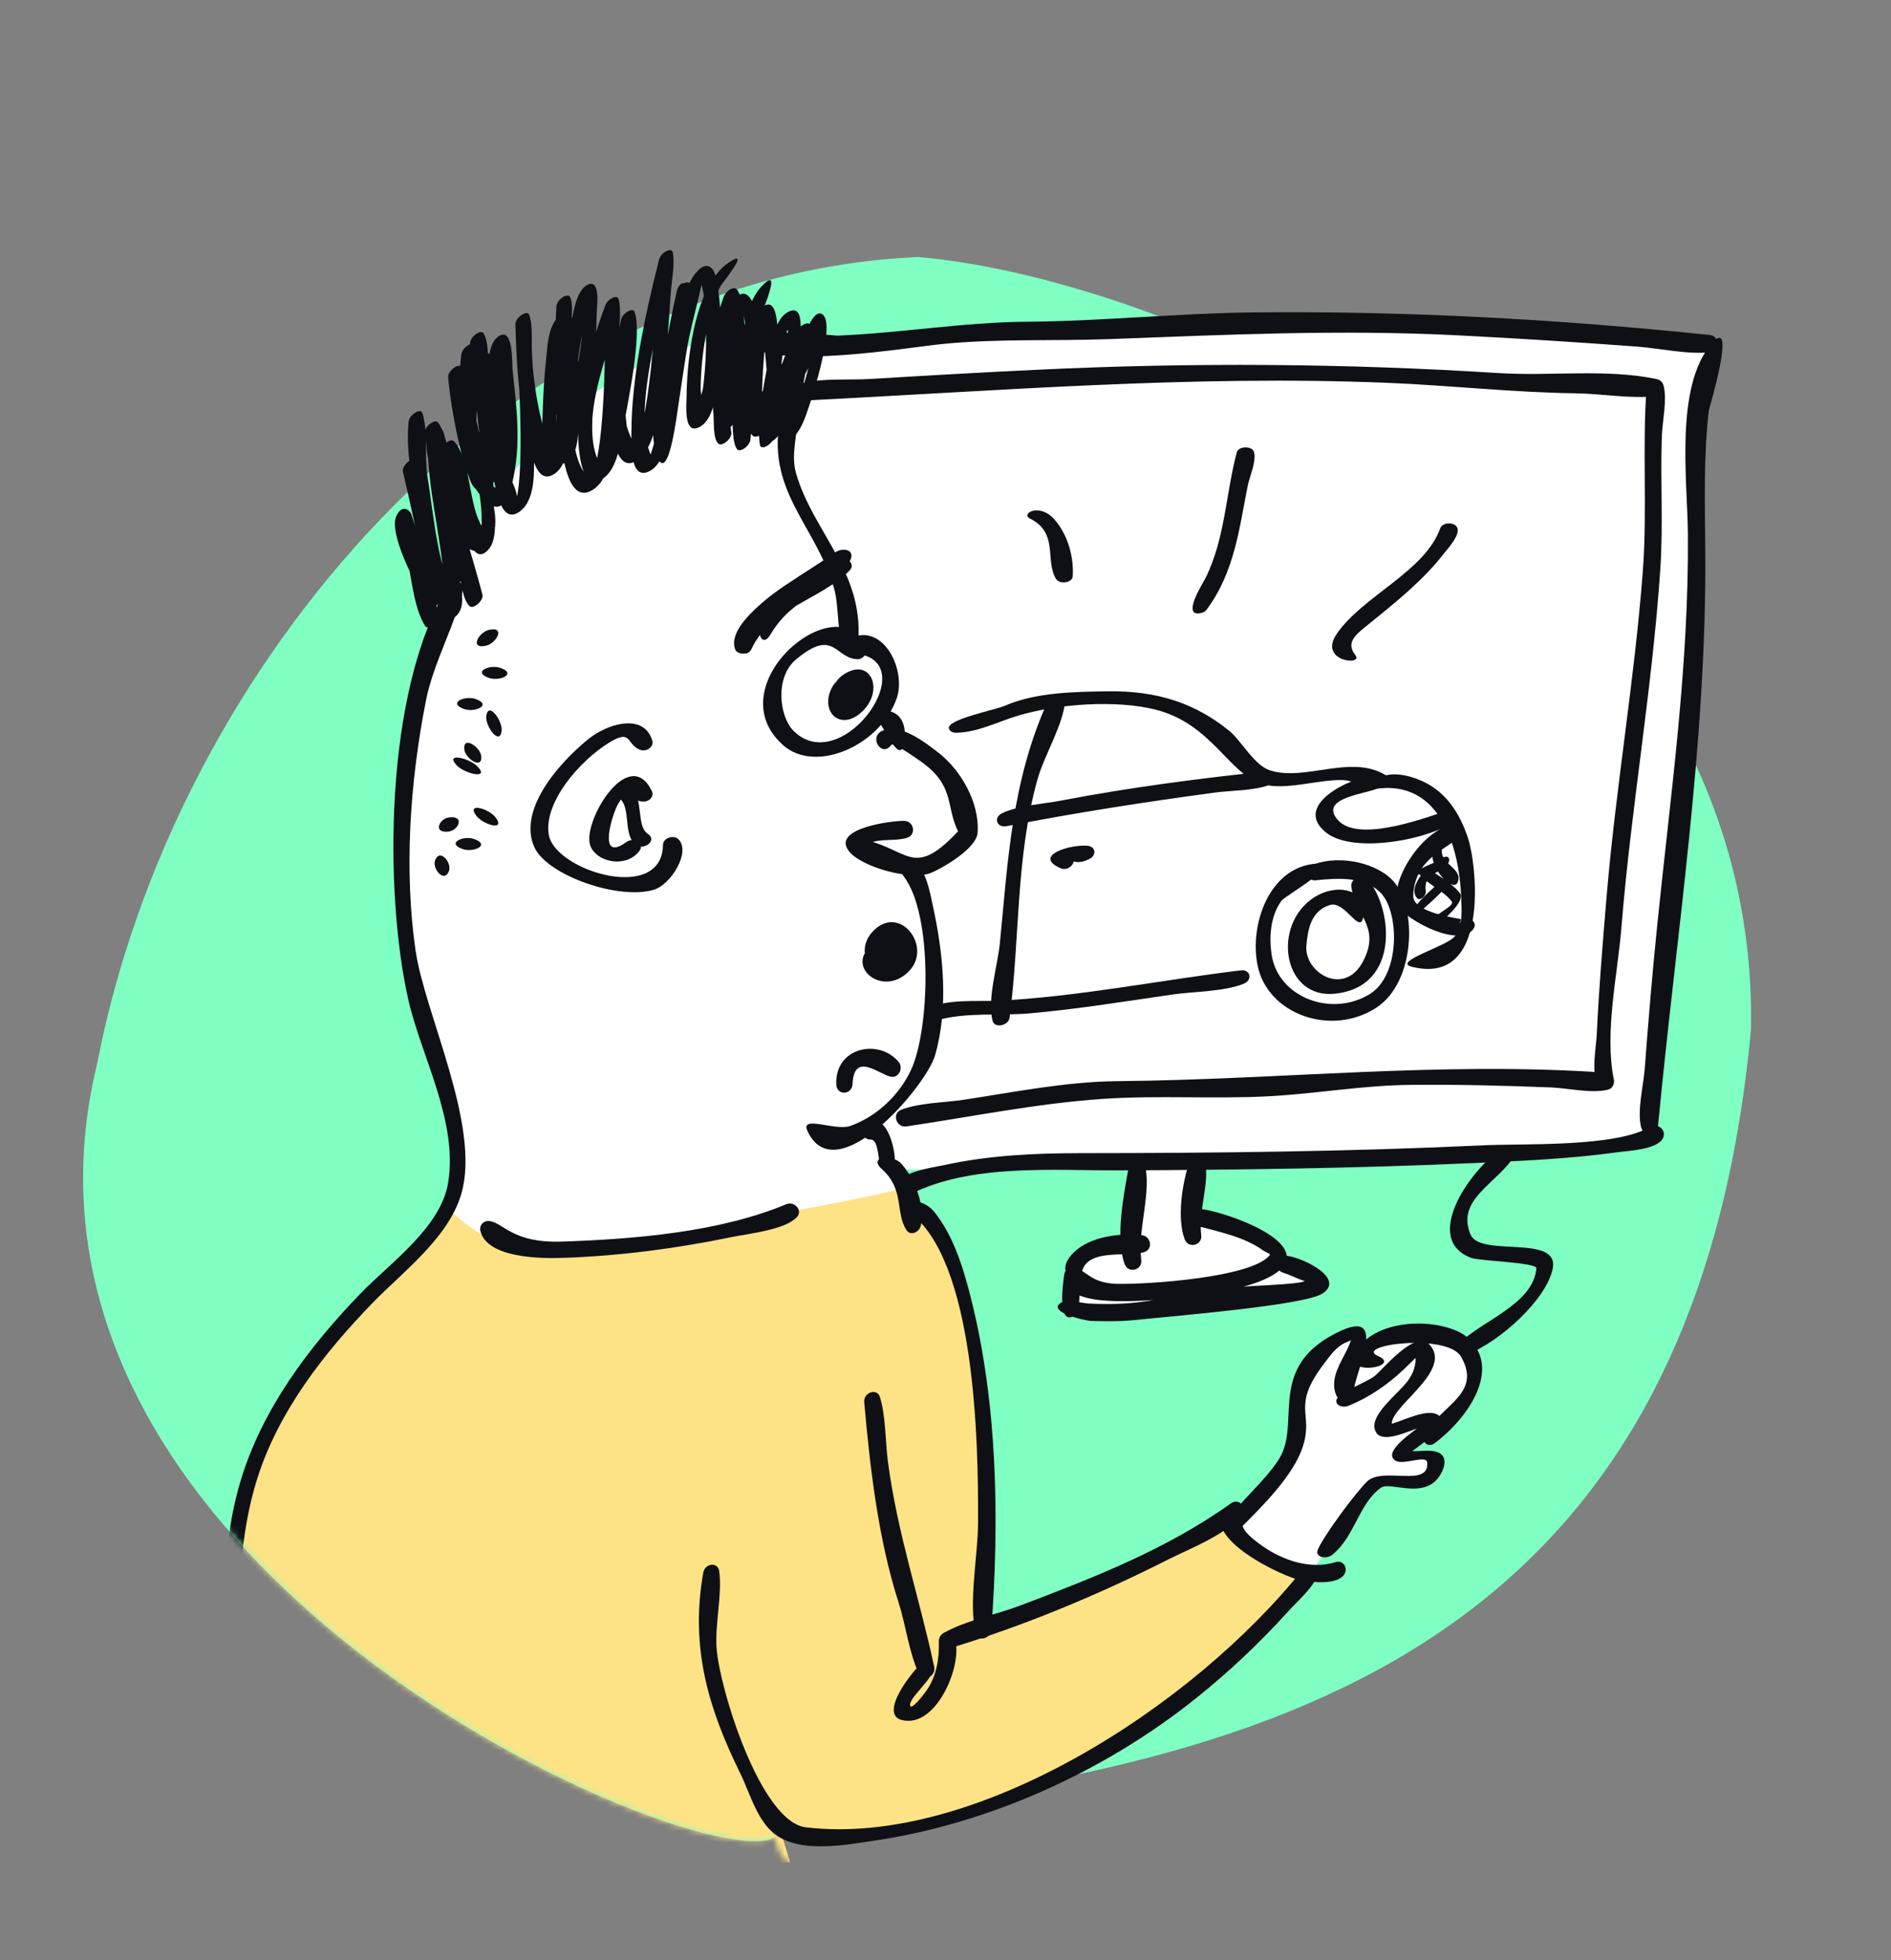
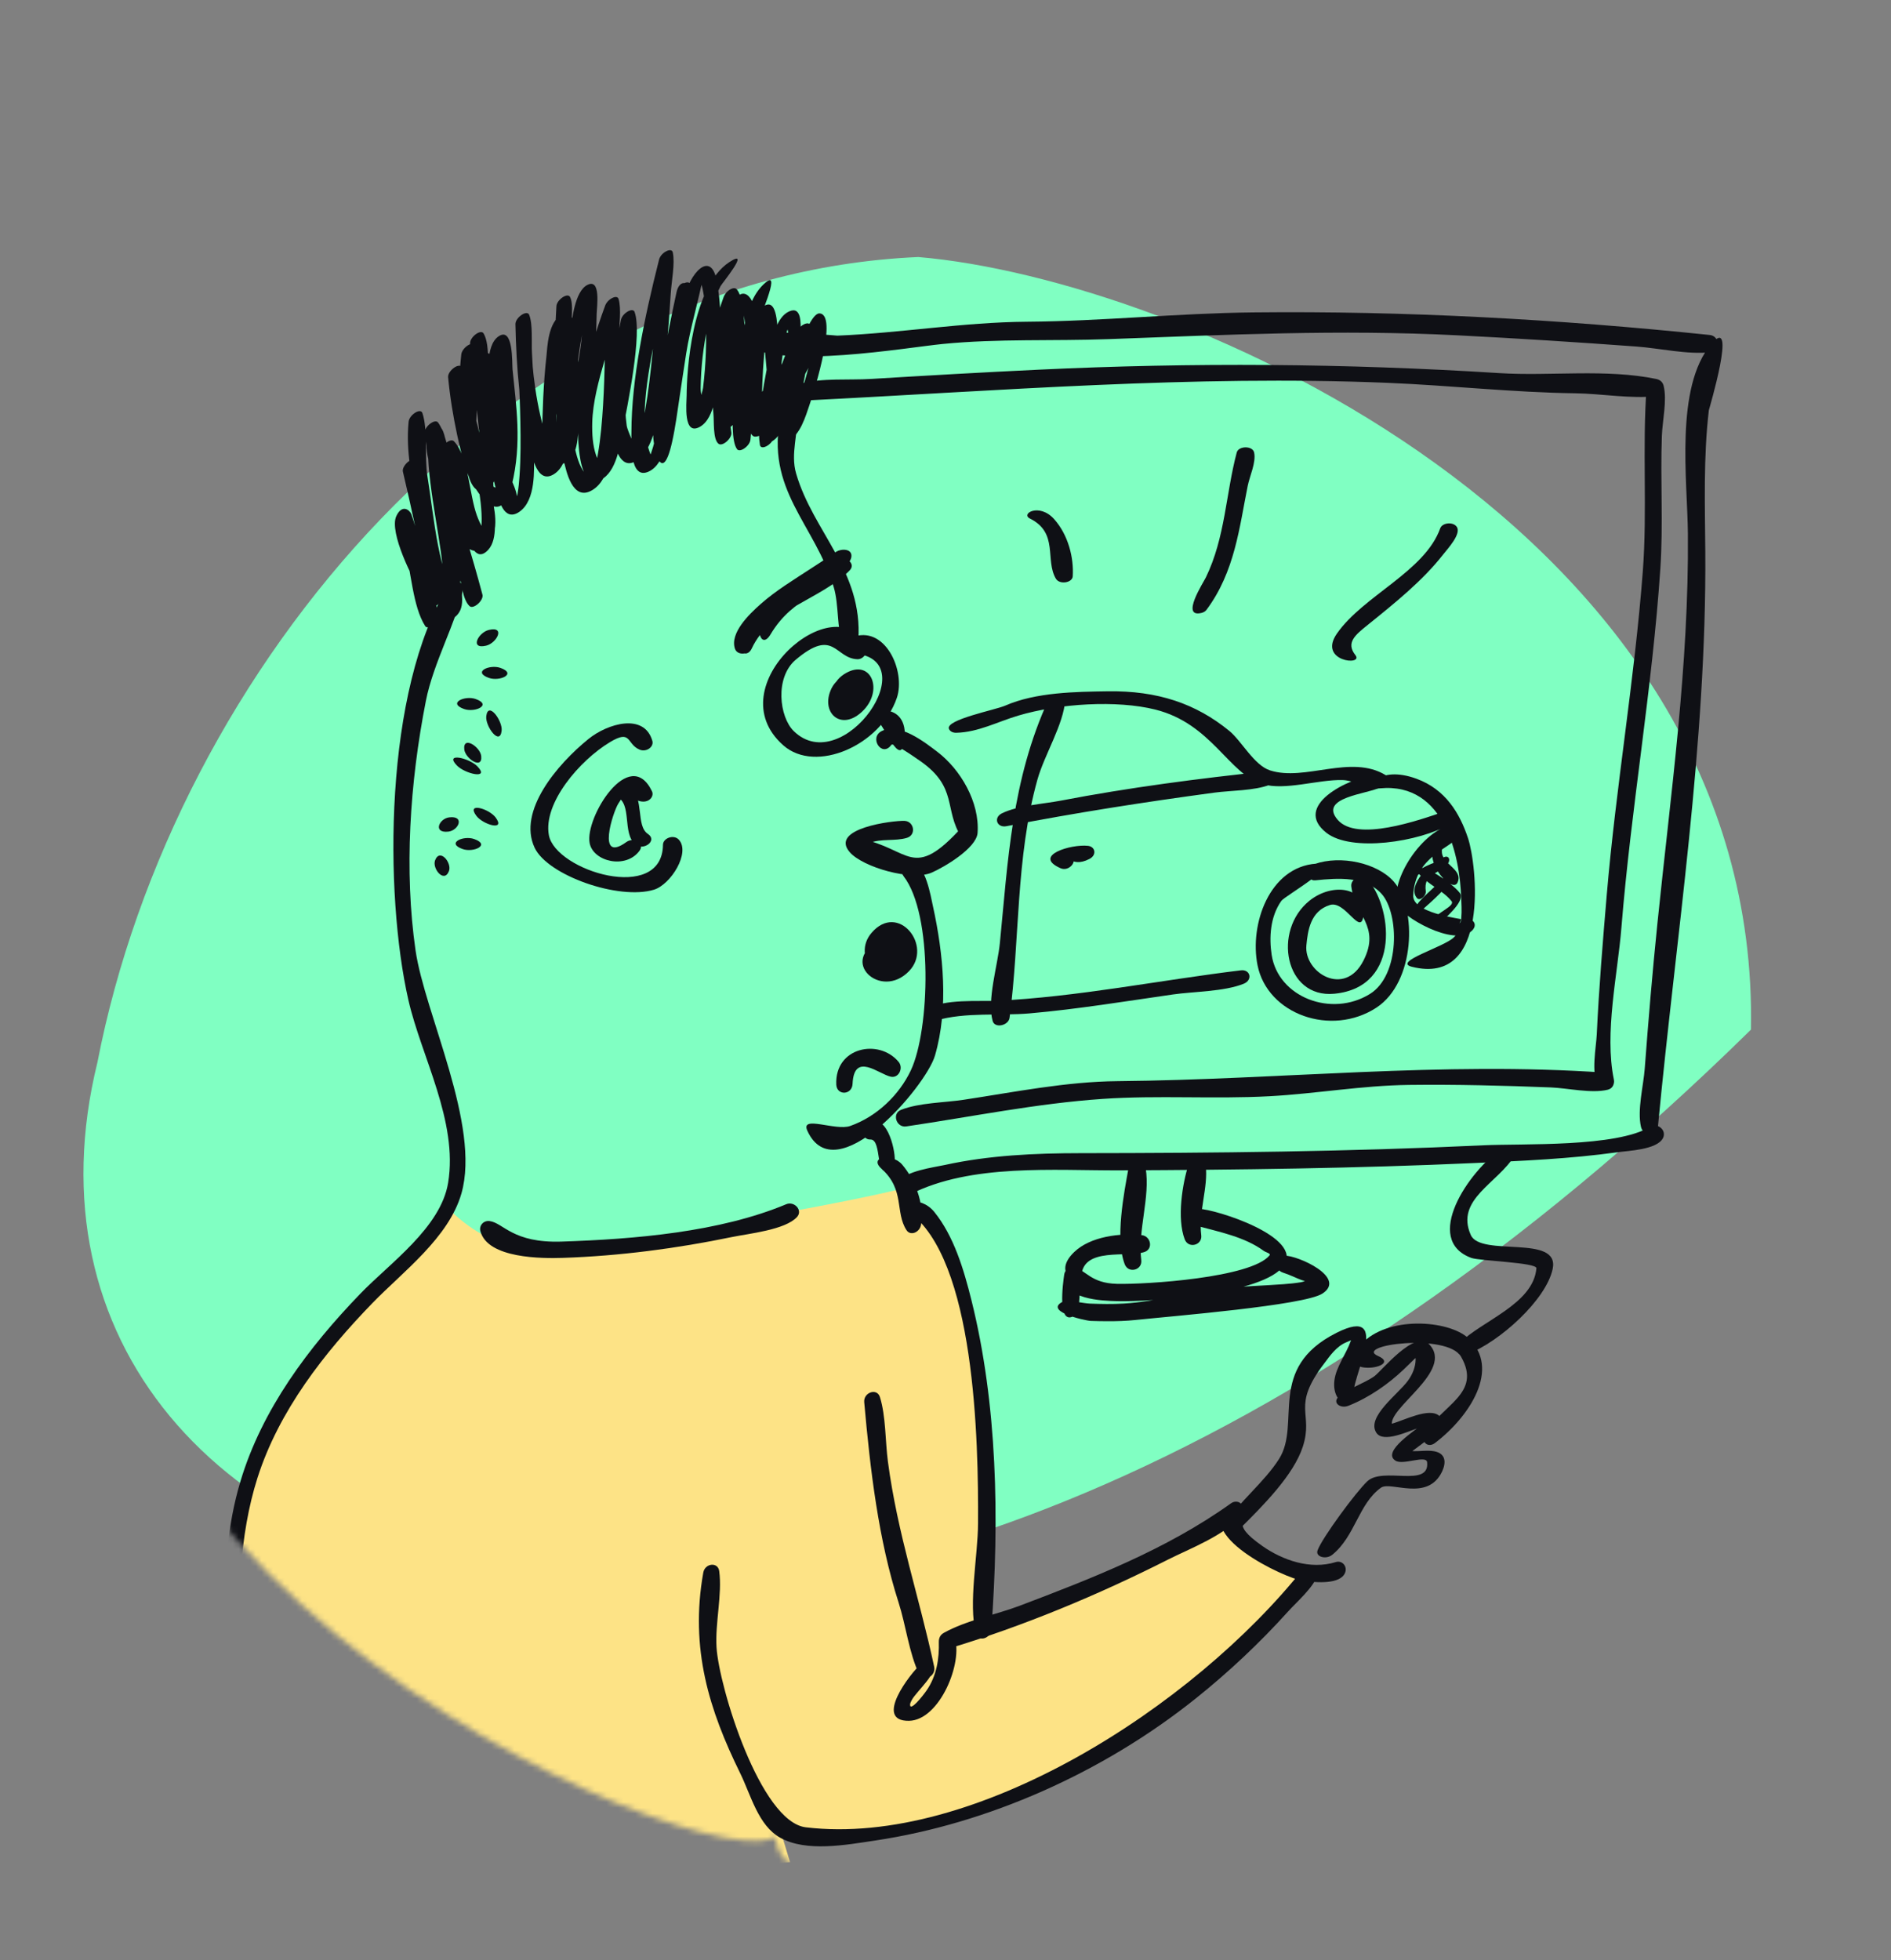
<svg xmlns="http://www.w3.org/2000/svg" width="329" height="341" viewBox="0 0 329 341" fill="none">
  <rect x="0" y="0" width="329" height="341" fill="#808080" stroke="none" />
-   <path d="M16.948 184.827C30.248 116.271 87.653 47.833 159.768 44.715C205.041 48.513 306.279 91.939 304.636 179.122C294.089 292.726 213.817 307.922 135.192 316.469C145.247 335.781 -6.623 280.605 16.948 184.827Z" fill="#80FFC2" />
+   <path d="M16.948 184.827C30.248 116.271 87.653 47.833 159.768 44.715C205.041 48.513 306.279 91.939 304.636 179.122C145.247 335.781 -6.623 280.605 16.948 184.827Z" fill="#80FFC2" />
  <mask id="mask0_219_350" style="mask-type:alpha" maskUnits="userSpaceOnUse" x="14" y="12" width="307" height="315">
    <path d="M16.948 184.827C30.248 116.271 -22.483 15.448 148.017 12.449C193.29 16.248 375.453 5.521 304.636 179.122C294.089 292.726 126.453 352.021 135.192 316.47C145.246 335.781 -6.623 280.605 16.948 184.827Z" fill="#FDA8CD" />
  </mask>
  <g mask="url(#mask0_219_350)">
-     <path d="M239.856 232.539C234.967 234.372 236.971 236.019 238.583 236.613L234.764 237.002L233.745 237.377C235.018 234.83 237.565 230.501 235.273 231.265C232.981 232.029 231.708 231.52 227.125 238.141C222.541 244.761 224.833 246.543 224.833 250.108C224.833 252.96 217.533 261.143 213.884 264.877L214.393 262.076C204.208 271.447 180.951 279.901 170.596 282.956C171.02 272.686 171.512 249.956 170.086 241.196C168.304 230.247 165.503 213.441 158.373 208.858L155.827 203.51L197.332 202.746C196.823 206.566 195.957 211.811 196.568 215.478L195.295 215.733C191.221 215.733 186.638 216.751 186.128 221.335L185.619 226.937C185.025 227.191 185.619 227.701 192.749 227.701C201.661 227.701 203.189 225.154 220.759 224.39C234.815 223.779 227.379 220.112 222.287 218.669C220.504 216.377 213.986 213.678 207.263 212.048C206.924 210.096 206.346 207.33 207.772 202.237L209.555 201.473C231.199 201.473 281.107 200.964 287.473 196.635L286.455 195.107C287.219 183.479 289.256 157.065 291.293 144.435C293.839 128.647 294.094 116.425 294.603 104.202C295.112 91.98 293.075 66.771 298.423 60.151L296.895 59.132C273.638 57.18 222.694 53.785 204.971 55.822C182.818 58.368 184.346 55.312 159.392 58.114C139.428 60.354 131.552 59.047 130.109 58.114C98.738 61.78 82.746 88.84 78.672 101.911C72.052 112.86 68.487 138.578 69.76 158.694C71.033 178.811 79.945 193.325 78.927 204.274C77.908 215.223 63.649 220.825 49.898 241.705C36.148 262.586 40.477 284.23 40.732 295.179C40.935 303.938 40.138 318.011 39.713 323.953C44.976 326.839 60.237 332.101 79.182 330.064C102.863 327.518 124.252 314.666 132.4 313.902L135.711 318.231C154.808 321.032 169.577 315.804 191.221 304.091C208.536 294.721 223.305 279.866 228.143 273.415L230.944 269.596C231.538 269.086 232.625 266.711 235.273 262.84C238.583 258.002 237.565 256.22 242.912 257.238C248.259 258.257 249.533 254.692 249.278 253.419C248.667 253.419 246.901 252.62 243.931 253.044L248.514 249.345C256.153 243.233 256.408 240.942 255.389 235.849C254.371 230.756 245.968 230.247 239.856 232.539Z" fill="white" />
    <path fill-rule="evenodd" clip-rule="evenodd" d="M77.272 209.601C75.371 213.15 72.022 216.463 67.895 220.546C62.687 225.699 56.239 232.078 49.899 241.705C38.288 259.337 39.568 277.514 40.401 289.335C40.554 291.513 40.692 293.475 40.732 295.179C40.935 303.938 40.138 318.011 39.713 323.953C44.976 326.839 60.237 332.101 79.182 330.064C102.863 327.518 129.305 324.717 137.453 323.953L135.711 318.231C154.808 321.032 169.577 315.804 191.221 304.091C208.02 295 222.421 280.748 227.684 274.015C227.473 273.977 227.267 273.943 227.067 273.914C224.905 273.606 222.369 271.987 219.912 270.419C218.314 269.399 216.749 268.4 215.343 267.798C213.724 267.104 212.903 265.393 212.527 263.67C201.596 272.394 180.36 280.075 170.596 282.956C171.02 272.686 171.512 249.956 170.087 241.196C168.304 230.247 165.503 213.441 158.373 208.857L157.336 206.679C152.413 207.96 142.707 209.829 137.866 210.709C137.186 211.389 134.603 212.952 129.71 213.767C123.594 214.787 97.598 217.845 89.952 216.826C84.051 216.039 79.668 211.912 77.272 209.601Z" fill="#FDE386" />
    <path d="M156.344 184.732C157.219 185.781 156.383 187.593 155.005 187.316C152.897 186.892 148.587 182.893 148.33 188.564C148.242 190.527 145.582 190.635 145.498 188.679C145.219 182.163 152.917 180.619 156.344 184.732ZM153.228 163.569C157.503 161.583 152.923 167.107 152.537 167.781C152.289 168.213 153.465 167.696 153.929 167.666C156.011 167.532 157.503 165.773 156.073 163.65C155.169 162.306 152.186 165.036 153.756 166.609C154.95 167.804 156.411 165.67 155.585 164.414C155.313 164 154.014 165.253 154.17 164.759C154.192 164.69 154.552 166.261 154.803 165.705C154.907 165.474 154.817 164.943 154.887 164.948C157.171 165.105 156.103 168.603 154.026 167.859C151.05 166.793 151.884 162.067 155.091 162.028C158.382 161.988 158.637 167.303 155.786 168.507C151.83 170.179 149.748 164.107 153.096 161.823C157.307 158.951 160.76 165.611 157.243 168.774C153.185 172.424 148.099 166.407 151.635 162.284C156.279 156.87 162.375 164.58 158.159 168.944C153.192 174.087 145.756 167.041 153.228 163.569Z" fill="#0F1015" />
    <path d="M248.058 155.035C248.164 155.839 247.024 156.809 246.539 156.253C244.674 154.114 248.998 149.721 251.404 149.064C252.142 148.862 252.426 149.707 251.769 150.411C250.062 152.24 247.652 151.954 248.058 155.035ZM249.215 148.425C249.294 147.73 250.098 147.033 250.613 147.298C250.876 147.434 250.868 147.745 250.857 148.071C250.782 150.4 254.615 151.186 253.592 153.516C252.819 155.277 248.895 151.245 249.215 148.425ZM247.629 158.116C246.847 158.813 246.023 158.242 246.602 157.304C247.354 156.085 251.227 152.97 251.25 152.555C251.331 151.08 253.308 151.045 252.805 152.353C252.077 154.247 249.133 156.777 247.629 158.116ZM250.493 149.801C253.749 149.379 248.547 151.908 247.299 152.07C244.039 152.493 249.247 149.963 250.493 149.801ZM246.803 151.935C246.732 151.848 246.683 151.747 246.67 151.615C246.433 149.183 253.652 154.311 254.116 155.597C254.644 157.061 251.272 159.866 250.205 160.889C249.399 161.661 248.538 161.011 249.18 160.056C250.053 158.756 253.196 157.601 252.546 156.781C251.035 154.876 248.398 153.875 246.803 151.935Z" fill="#0F1015" />
    <path d="M237.239 159.176C236.777 163.118 234.102 156.608 231.394 157.437C227.948 158.492 227.53 161.981 227.288 164.458C226.826 169.182 233.933 173.58 237.216 167.115C240.267 161.108 235.66 159.147 235.1 154.165C234.963 152.946 236.822 151.883 237.725 152.788C242.129 157.204 244.06 171.737 232.151 172.877C223.499 173.705 221.391 161.863 227.822 156.697C231.879 153.437 237.803 154.369 237.239 159.176ZM251.478 141.116C253.135 140.544 254.021 142.402 252.44 143.311C246.838 146.533 235.084 148.263 230.77 144.878C224.881 140.258 234.219 135.461 239.599 134.655C241.134 134.425 241.626 136.196 240.163 136.975C237.968 138.145 229.348 138.684 232.726 142.615C236.061 146.497 246.721 142.759 251.478 141.116ZM253.013 143.329C254.201 143.109 255.014 144.107 254.278 145.105C252.389 147.666 246.162 148.884 245.876 155.806C245.768 158.41 251.759 159.475 254.099 159.88C254.363 159.926 253.877 160.691 253.921 160.632C255.247 158.883 257.623 160.468 256.074 161.925C252.99 164.825 243.663 159.35 243.086 157.346C241.887 153.189 247.293 144.388 253.013 143.329Z" fill="#0F1015" />
    <path d="M166.387 127.479C165.791 127.495 165.282 127.254 165.099 126.795C164.462 125.193 173.187 123.505 174.89 122.757C180.225 120.416 187.222 120.347 192.687 120.264C201.441 120.132 208.083 122.418 213.879 127.154C215.99 128.879 218.188 133.128 220.959 134.022C227.057 135.988 235.014 131.156 241.078 134.846C242.083 135.457 241.476 136.98 240.082 137.146C238.291 137.36 235.647 135.764 233.595 135.706C229.353 135.585 223.597 137.583 219.648 136.41C213.75 134.658 210.85 125.904 200.987 123.438C194.332 121.774 184.302 122.366 177.139 124.496C173.52 125.572 170.21 127.38 166.387 127.479ZM240.092 137.145C237.297 137.41 239.69 133.002 246.439 135.474C251.502 137.328 253.968 141.468 255.419 145.846C256.917 150.367 259.371 171.645 245.638 168.188C242.212 167.326 251.239 164.772 252.952 163.064C254.632 161.391 254.283 157.988 254.224 156.209C253.992 149.163 251.486 136.062 240.092 137.145ZM215.895 168.807C217.539 168.607 217.991 170.494 216.378 171.142C212.948 172.52 207.665 172.485 204.069 173.003C195.796 174.195 187.446 175.561 179.18 176.291C173.9 176.757 168.036 176.02 162.791 177.55C161.264 177.995 160.252 176.488 161.575 175.52C164.013 173.736 170.557 174.243 173.275 174.114C187.454 173.44 201.672 170.532 215.895 168.807ZM175.645 177.059C175.463 178.434 173.068 178.94 172.705 177.623C171.693 173.944 173.562 168.047 173.954 164.106C175.369 149.912 175.967 135.742 182.434 121.683C183.049 120.345 185.408 120.351 185.324 121.766C185.077 125.973 181.687 131.342 180.492 135.627C176.673 149.318 177.46 163.396 175.645 177.059ZM175.093 143.732C173.459 144.049 172.771 142.252 174.334 141.483C177.076 140.134 181.568 139.859 184.511 139.294C196.405 137.01 208.602 135.426 220.498 134.173C222.137 134.001 222.568 135.887 220.942 136.52C218.229 137.576 214.13 137.508 211.305 137.889C199.146 139.53 187.228 141.379 175.093 143.732ZM189.291 147.147C190.573 147.292 190.846 148.742 189.567 149.415C186.13 151.223 185.074 148.045 186.334 148.852C187.655 149.699 186.031 151.713 184.511 151.041C179.543 148.844 186.366 146.817 189.291 147.147Z" fill="#0F1015" />
    <path d="M239.776 235.91C244.491 237.954 231.344 239.969 236.803 233.884C241.323 228.846 252.017 229.624 255.454 232.797C261.148 238.054 255.733 246.422 249.655 251.042C248.462 251.949 247.15 250.875 247.913 249.502C250.759 244.384 257.893 242.499 254.199 236.025C251.818 231.854 235.344 233.989 239.776 235.91Z" fill="#0F1015" />
    <path d="M134.044 110.386C132.42 113.109 131.077 109.272 133.251 106.598C136.355 102.779 140.904 99.171 146.077 97.356C147.501 96.856 148.842 98.168 147.837 99.217C144.021 103.203 138.134 103.531 134.044 110.386ZM145.967 97.402C147.414 96.789 148.898 98.149 147.819 99.236C142.678 104.415 134.088 105.761 130.783 112.828C129.707 115.13 126.508 112.574 130.717 107.934C134.54 103.719 140.284 99.81 145.967 97.402ZM130.811 112.08C131.261 113.65 128.378 114.409 127.864 112.848C126.972 110.137 130.256 106.924 132.36 105.066C134.983 102.748 138.09 100.862 141.095 98.903C142.529 97.968 143.97 97.038 145.389 96.087C145.463 96.038 145.68 95.886 145.609 95.938C143.548 97.43 147.291 97.927 147.284 97.931C146.539 98.355 145.535 98.263 145.081 97.63C143.702 95.707 148.484 94.638 148.114 96.929C147.488 100.804 129.129 106.221 130.811 112.08ZM113.499 128.896C113.792 129.925 112.461 130.91 111.273 130.409C108.95 129.428 109.92 126.822 106.127 129.105C100.812 132.303 94.47 139.74 95.493 145.288C96.64 151.51 115.235 157.219 115.345 146.972C115.358 145.791 117.223 145.111 118.106 146.078C120.167 148.338 116.693 153.885 113.787 154.775C107.672 156.65 95.275 152.298 93.011 147.469C90.027 141.104 96.946 132.967 102.378 128.563C105.716 125.856 112.101 123.978 113.499 128.896ZM112.721 145.077C114.471 146.252 111.924 148.074 110.544 146.914C108.185 144.93 110.066 139.785 107.256 138.58C104.866 137.555 108.049 135.565 109.662 136.901C112.134 138.949 110.598 143.651 112.721 145.077ZM113.423 137.637C113.827 138.469 113.079 139.471 111.914 139.453C109.159 139.408 110.123 135.719 107.561 139.822C106.651 141.279 103.715 150.291 108.974 146.491C110.265 145.557 112.196 146.694 111.296 147.956C108.933 151.264 103.228 149.926 102.589 146.681C101.718 142.257 109.529 129.597 113.423 137.637Z" fill="#0F1015" />
    <path d="M41.593 324.512C41.431 326.14 39.218 326.676 38.88 325.105C37.603 319.173 39.703 310.196 39.842 303.878C40.181 288.403 37.128 273.433 41.83 257.716C45.586 245.16 53.689 234.392 62.675 225.076C67.828 219.733 76.678 213.575 77.965 205.773C79.728 195.078 73.299 183.806 71.058 173.996C66.863 155.629 66.745 119.973 78.053 101.882C78.908 100.514 80.842 101.09 80.524 102.675C79.419 108.194 75.415 115.213 74.096 121.926C71.282 136.244 70.299 151.507 72.298 165.335C73.891 176.351 83.662 195.769 80.281 207.62C78.08 215.331 70.051 221.271 64.811 226.678C56.396 235.361 48.536 245.394 44.801 257.086C38.372 277.21 43.73 303.042 41.593 324.512ZM172.478 283.468C172.359 285.091 170.161 285.708 169.773 284.153C168.463 278.904 170.129 270.702 170.162 265.063C170.246 250.533 169.653 218.999 158.062 210.79C155.581 209.034 160.088 207.784 162.559 210.846C165.944 215.042 167.659 220.758 169.016 226.204C173.51 244.248 173.9 264.098 172.478 283.468ZM160.246 213.051C160.037 214.374 158.419 215.086 157.72 214.013C155.675 210.87 157.476 207.014 153.38 203.335C151.023 201.218 155.207 200.537 156.964 202.606C159.105 205.128 160.85 209.238 160.246 213.051ZM155.673 201.92C155.653 202.412 155.454 202.888 155.063 203.221C152.067 205.779 153.609 198.154 151.426 198.238C150.134 198.288 149.616 196.53 150.795 195.616C154.105 193.05 155.765 199.746 155.673 201.92Z" fill="#0F1015" />
    <path d="M140.456 196.691C139.23 193.962 145.368 196.779 147.91 195.886C152.509 194.27 156.42 190.544 158.472 186.205C161.78 179.207 162.373 159.074 157.204 152.425C156.37 151.353 157.236 149.706 158.657 149.959C161.035 150.382 161.923 155.865 162.319 157.67C164.13 165.92 165.064 175.393 162.67 183.632C161.105 189.021 145.309 207.488 140.456 196.691ZM157.368 142.805C159.043 142.874 159.457 145.258 157.785 145.76C155.682 146.391 153.344 145.822 151.203 146.681C150.665 146.897 149.091 145.806 149.658 145.915C158.386 147.595 158.704 153.448 167.39 143.866C168.361 142.794 170.239 143.483 170.075 144.974C169.784 147.618 164.246 150.871 162.089 151.81C158.642 153.312 150.13 150.889 147.84 148.249C144.235 144.094 155.406 142.725 157.368 142.805ZM170.083 144.855C169.984 146.284 168.07 146.901 167.266 145.638C164.176 140.783 166.71 136.987 160.082 132.378C158.515 131.288 155.395 129.134 155.076 129.582C153.449 131.867 151.095 128.298 153.446 127.159C156.514 125.673 160.899 129.134 163.074 130.788C167.146 133.885 170.447 139.58 170.083 144.855ZM157.347 128.892C156.709 133.728 153.855 126.239 152.735 125.492C149.764 123.509 158.335 121.401 157.347 128.892Z" fill="#0F1015" />
    <path d="M150.68 112.379C151.137 113.336 150.299 114.726 149.162 114.683C145.241 114.536 145.143 109.127 138.451 114.764C134.768 117.866 135.582 124.734 138.102 127.191C146.693 135.566 161.455 114.225 148.191 113.666C146.797 113.607 146.705 111.505 148.162 110.906C153.924 108.537 157.64 116.716 156.025 121.433C153.208 129.664 141.933 134.635 136.296 129.677C124.513 119.313 145.567 101.685 150.68 112.379Z" fill="#0F1015" />
    <path d="M144.656 119.781C145.759 117.501 148.667 116.54 149.351 118.471C150.064 120.486 146.098 120.942 147.037 121.742C147.473 122.114 149.199 120.448 149.087 120.651C146.33 125.653 142.366 119.78 147.217 117.07C151.655 114.59 153.81 120.246 149.959 123.829C146.225 127.303 142.68 123.868 144.656 119.781Z" fill="#0F1015" />
    <path d="M149.33 111.349C149.223 112.898 147.17 113.588 146.627 112.142C145.564 109.315 145.975 105.231 145.063 102.17C141.774 91.138 133.016 85.222 135.868 72.122C136.222 70.497 138.475 70.297 138.629 71.95C138.957 75.465 137.482 78.838 138.512 82.384C141.461 92.529 150.158 99.353 149.33 111.349Z" fill="#0F1015" />
    <path d="M83.58 214.181C83.327 213.22 84.099 212.283 85.195 212.429C87.594 212.748 89.184 216.278 97.694 215.998C110.426 215.579 125.189 214.348 136.774 209.502C138.206 208.903 139.72 210.559 138.67 211.714C136.619 213.97 130.261 214.599 127.32 215.208C117.767 217.185 107.829 218.496 97.976 218.827C94.331 218.949 84.842 218.967 83.58 214.181Z" fill="#0F1015" />
    <path d="M122.358 273.58C122.65 271.94 124.914 271.675 125.132 273.324C125.669 277.381 124.403 282.35 124.664 286.585C125.089 293.471 132.268 316.942 140.201 317.893C169.422 321.392 207.543 297.071 226.826 272.81C227.822 271.557 229.697 272.419 229.22 273.998C228.578 276.126 225.558 278.733 224.115 280.334C219.165 285.826 213.775 290.885 208.072 295.451C191.805 308.474 171.738 317.277 152.266 320.191C147.172 320.953 140.304 322.237 135.756 319.713C131.902 317.573 130.651 312.291 128.764 308.45C123.416 297.558 119.992 286.847 122.358 273.58ZM232.399 271.751C233.64 271.366 234.646 272.739 233.845 273.941C232.642 275.746 228.302 275.229 226.735 275.025C223.66 274.625 206.84 266.774 214.148 261.547C214.853 261.043 215.771 261.163 216.153 261.92C217.562 264.712 213.57 264.715 219.664 268.979C223.128 271.403 227.955 273.133 232.399 271.751ZM214.169 261.531C215.514 260.568 217.005 262.233 215.951 263.598C213.289 267.041 206.891 269.453 203.263 271.292C191.005 277.504 177.944 282.922 165.032 286.804C163.427 287.287 162.658 284.93 164.184 284.077C168.137 281.869 173.237 280.93 177.416 279.345C189.888 274.618 202.945 269.57 214.169 261.531ZM163.339 285.614C163.291 283.977 165.505 283.212 166.055 284.735C167.642 289.13 163.494 299.287 158.141 299.365C151.967 299.455 158.276 291.211 160.292 289.412C160.864 288.903 161.659 288.832 162.173 289.331C163.603 290.72 159.405 294.246 158.619 295.777C158.505 296 158.337 296.302 158.336 296.557C158.335 297.796 160.467 295.15 161.195 294.105C162.962 291.569 163.425 288.532 163.339 285.614ZM162.532 289.965C162.884 291.61 160.635 292.765 159.911 291.25C158.161 287.589 157.602 282.721 156.337 278.783C152.823 267.845 151.399 255.65 150.359 243.936C150.208 242.229 152.58 241.412 153.088 243.031C154.135 246.368 154.012 250.735 154.481 254.276C156.147 266.853 159.943 277.859 162.532 289.965Z" fill="#0F1015" />
    <path d="M215.584 266.067C214.472 267.167 212.239 266.404 213.043 265.172C215.59 261.267 219.98 257.828 222.52 253.83C226.457 247.636 220.275 238.037 232.532 231.867C242.62 226.789 234.678 240.307 235.473 243.228C236.087 245.484 231.648 244.619 232.158 240.18C232.43 237.812 234.191 235.62 235.007 233.292C235.319 232.404 236.74 232.528 234.299 233.485C232.493 234.193 231.311 235.982 230.388 237.194C224.57 244.832 228.6 245.697 226.666 251.674C225.073 256.596 219.8 261.898 215.584 266.067ZM234.615 244.553C233.216 245.109 231.845 244.069 232.806 243.079C234.113 241.733 237.415 240.64 239.111 239.422C240.368 238.519 246.127 231.278 248.613 233.823C253.185 238.503 241.054 245.091 242.226 248.086C242.276 248.214 241.919 247.74 242.107 247.691C244.213 247.149 248.648 244.758 250.417 246.322C252.548 248.206 246.616 251.527 245.123 252.945C244.919 253.138 244.583 252.247 244.865 252.319C246.244 252.67 248.072 252.192 249.529 252.47C251.65 252.873 251.564 254.554 250.916 255.953C248.417 261.348 241.946 257.598 240.258 258.814C236.347 261.632 235.786 267.246 231.789 270.483C230.714 271.353 228.818 270.852 229.231 269.716C230.022 267.538 235.898 259.575 237.884 257.7C240.622 255.116 248.75 258.888 248.294 254.387C248.159 253.061 244.139 254.935 242.814 254.126C240.248 252.559 246.401 248.74 247.834 247.5C248.173 247.206 247.324 248.248 246.852 248.399C244.966 249.002 240.658 251.107 239.455 249.244C237.683 246.499 243.254 242.548 244.964 240.185C245.803 239.025 246.282 237.739 246.295 236.504C246.3 236.105 245.837 235.222 246.254 235.367C246.556 235.472 247.008 235.456 247.316 235.279C247.732 235.042 246.643 235.874 246.329 236.183C245.598 236.901 244.87 237.621 244.121 238.33C241.589 240.728 238.274 243.1 234.615 244.553Z" fill="#0F1015" />
    <path d="M158.379 207.762C157.066 208.427 155.514 206.948 156.323 205.628C157.503 203.701 162.407 203.1 164.373 202.669C172.073 200.982 180.049 200.619 187.961 200.613C211.333 200.595 234.727 200.35 258.038 199.246C265.006 198.916 281.178 199.628 287.123 196.018C288.382 195.253 290.029 196.634 289.32 198.006C288.278 200.024 283.278 200.191 281.37 200.457C273.2 201.595 264.879 201.954 256.621 202.327C236.093 203.254 215.506 203.512 194.931 203.602C183.327 203.653 168.983 202.398 158.379 207.762ZM288.462 195.901C288.305 197.551 285.889 197.718 285.502 196.043C284.826 193.116 285.931 188.881 286.153 185.926C286.787 177.529 287.491 169.139 288.347 160.769C290.669 138.06 293.857 115.847 293.664 92.849C293.586 83.647 291.35 67.321 297.747 59.832C302.347 54.446 297.319 71.279 297.309 71.369C296.353 79.498 296.632 87.79 296.691 95.991C296.931 129.433 291.604 162.816 288.462 195.901ZM297.479 58.277C299.225 58.46 299.379 61.071 297.623 61.271C293.613 61.727 288.777 60.585 284.723 60.287C274.35 59.525 263.972 58.863 253.593 58.335C233.08 57.292 213.24 58.242 192.896 58.998C183.245 59.356 173.664 58.889 164.031 59.839C157.605 60.472 135.9 64.272 129.841 60.018C124.673 56.389 145.564 58.396 145.676 58.391C156.709 57.942 167.573 56.054 178.641 55.972C191.827 55.874 204.846 54.491 218.009 54.348C244.324 54.062 271.201 55.533 297.479 58.277ZM139.933 69.68C138.186 69.767 137.653 67.186 139.347 66.726C143.022 65.73 147.731 66.158 151.552 65.924C161.284 65.329 171.02 64.773 180.763 64.31C207.49 63.041 234.075 63.213 260.859 64.909C269.688 65.468 279.42 64.116 288.197 65.935C289.834 66.274 289.891 68.71 288.208 68.909C283.849 69.425 278.588 68.478 274.096 68.419C263.202 68.274 252.356 67.052 241.467 66.604C207.527 65.207 173.693 67.996 139.933 69.68ZM286.483 67.291C286.606 65.635 289.024 65.433 289.438 67.099C290.067 69.63 289.227 73.241 289.134 75.82C288.858 83.489 289.383 91.274 288.872 98.904C287.474 119.823 283.778 140.498 282.094 161.405C281.444 169.475 279.104 179.69 280.783 187.804C281.121 189.439 278.905 190.337 278.033 188.835C276.78 186.675 277.704 182.223 277.81 179.938C278.187 171.853 278.86 163.788 279.542 155.734C281.137 136.875 284.392 118.235 285.821 99.374C286.625 88.767 285.695 77.944 286.483 67.291ZM279.356 186.611C281.024 186.727 281.359 189.17 279.731 189.573C276.905 190.273 272.731 189.289 269.794 189.174C261.576 188.854 253.349 188.638 245.138 188.738C236.937 188.838 229.03 190.264 220.883 190.707C211.236 191.23 201.468 190.514 191.848 191.172C180.362 191.958 169.01 194.289 157.662 195.96C155.942 196.213 155.129 193.717 156.767 193.075C159.946 191.828 164.241 191.84 167.616 191.331C176.422 190.002 185.437 188.167 194.409 188.086C222.87 187.829 250.769 184.622 279.356 186.611ZM196.354 203.142C196.645 201.527 199.045 201.489 199.323 203.198C200.15 208.279 197.926 213.95 198.558 219.235C198.765 220.966 196.309 221.619 195.674 219.917C193.997 215.426 195.536 207.674 196.354 203.142ZM198.65 214.876C200.213 215.046 200.676 217.267 199.139 217.8C196.15 218.836 188.381 216.858 188.139 222.032C188.053 223.868 182.8 221.738 186.902 217.804C189.702 215.119 194.847 214.461 198.65 214.876ZM185.137 221.944C185.163 221.016 185.971 220.302 186.915 220.511C188.992 220.972 189.742 223.232 194.315 223.348C199.298 223.474 217.726 222.307 220.889 218.38C221.146 218.061 220.217 217.864 219.875 217.614C216.537 215.165 212.126 214.312 208.25 213.259C206.559 212.8 206.739 210.237 208.529 210.29C211.644 210.382 226.748 215.213 223.384 220.137C219.915 225.214 200.171 226.497 194.342 226.355C191.655 226.29 185.019 226.067 185.137 221.944ZM185.143 221.792C185.192 221.445 185.317 221.134 185.568 220.888C188.672 217.837 187.775 226.693 187.623 227.767C187.56 228.215 187.354 228.606 186.972 228.853C183.847 230.873 184.963 223.067 185.143 221.792ZM185.493 226.197C186.68 225.749 188.002 226.882 187.539 228.142C187.408 228.498 186.417 229.121 186.762 228.965C187.7 228.542 187.679 226.883 186.656 226.503C185.728 226.158 188.611 226.743 189.59 226.782C191.553 226.858 193.53 226.891 195.486 226.778C201.269 226.444 206.897 224.737 212.659 224.134C216.205 223.763 219.77 223.671 223.325 223.406C224.348 223.33 225.371 223.231 226.379 223.061C227.074 222.944 228.887 221.978 228.407 222.484C227.363 223.586 225.817 222.231 223.196 221.388C221.604 220.876 221.778 218.465 223.485 218.438C225.804 218.401 234.383 222.246 230.073 225.042C226.895 227.105 204.018 228.951 197.557 229.633C195.912 229.807 194.259 229.855 192.599 229.847C191.667 229.843 190.735 229.828 189.802 229.796C188.76 229.76 180.8 227.971 185.493 226.197ZM208.996 214.895C209.214 216.625 206.766 217.298 206.118 215.599C204.734 211.974 205.705 205.866 206.835 202.43C207.321 200.954 209.571 201.109 209.771 202.749C210.238 206.57 208.481 210.796 208.996 214.895Z" fill="#0F1015" />
    <path d="M261.502 199.643C262.763 198.792 264.28 199.72 263.519 201.004C260.66 205.825 253.133 208.62 255.888 214.845C257.618 218.754 271.448 214.624 270.134 220.772C268.994 226.104 261 233.388 255.269 235.612C253.862 236.159 252.783 234.831 253.877 233.716C257.753 229.766 266.78 226.904 267.308 220.636C267.393 219.63 257.432 219.37 255.983 218.836C247.475 215.699 255.415 203.754 261.502 199.643Z" fill="#0F1015" />
    <path d="M186.637 100.272C186.565 101.392 184.339 101.757 183.698 100.666C181.78 97.4 184.208 92.708 179.2 90.216C177.509 89.375 180.825 87.431 183.397 90.308C185.866 93.069 186.845 97.05 186.637 100.272ZM209.921 106.073C209.732 106.327 209.449 106.526 209.058 106.623C205.322 107.556 209.356 101.363 209.796 100.458C213.189 93.468 213.253 85.934 215.172 78.712C215.481 77.552 217.931 77.506 218.195 78.721C218.565 80.43 217.43 82.793 217.087 84.493C215.62 91.753 214.846 99.452 209.921 106.073ZM235.813 113.971C237.325 115.888 229.212 115.098 232.596 110.227C237.196 103.606 247.881 99.448 250.581 91.893C250.915 90.959 252.748 90.714 253.428 91.62C254.337 92.829 251.86 95.468 251.088 96.457C247.534 101.013 242.702 104.894 237.872 108.786C235.786 110.466 234.116 111.819 235.813 113.971Z" fill="#0F1015" />
    <path d="M228.829 153.15C227.3 153.31 227.179 150.851 228.727 150.311C233.255 148.733 239.642 150.112 242.508 153.388C246.595 158.059 246.233 170.882 239.466 175.299C231.63 180.413 220.504 176.478 218.789 167.921C217.363 160.808 220.849 150.809 229.013 150.246C234.116 149.894 223.556 155.842 222.932 156.721C220.958 159.502 220.8 163.168 221.242 166.097C222.356 173.493 231.645 177.064 238.341 172.917C243.631 169.641 243.435 158.9 240.377 155.51C237.598 152.43 232.868 152.728 228.829 153.15Z" fill="#0F1015" />
    <path d="M76.307 107.05C76.547 108.108 74.504 109.751 73.973 108.913C71.772 105.434 71.578 99.445 70.37 95.146C70.093 94.161 69.811 93.178 69.505 92.213C69.346 91.71 68.415 90.675 68.978 90.74C69.756 90.829 70.942 90.47 71.229 89.132C71.296 88.818 71.293 89.658 71.34 89.911C71.487 90.696 71.674 91.453 71.875 92.199C72.451 94.341 73.15 96.401 74.041 98.301C74.517 99.317 77.526 102.921 77.394 103.04C76.83 103.548 77.715 101.86 77.767 101.317C77.853 100.418 77.853 99.561 77.829 98.721C77.75 95.887 77.39 93.213 76.986 90.58C76.187 85.363 75.072 80.365 73.907 75.398C73.66 74.343 75.712 72.698 76.241 73.534C77.427 75.407 77.494 78.754 77.992 81.162C78.715 84.658 82.462 98.735 79.113 103.548C76.602 107.158 73.765 103.628 73.098 102.689C71.981 101.116 67.629 92.622 68.951 89.787C69.961 87.619 71.3 88.743 71.56 89.461C72.093 90.93 72.507 92.492 72.937 94.038C72.968 94.146 72.998 94.255 73.028 94.364C73.48 95.998 73.915 97.644 74.345 99.295C75.014 101.868 75.713 104.423 76.307 107.05ZM73.894 75.329C73.766 74.255 75.693 72.745 76.23 73.517C78.754 77.144 78.5 85.693 81.147 90.195C81.774 91.261 82.495 92.282 83.509 92.97C84.431 93.596 84.214 92.9 83.403 93.953C83.377 93.986 83.326 94.09 83.336 94.056C85.486 87.032 79.557 71.389 77.988 65.746C77.702 64.718 79.738 63.036 80.303 63.839C81.368 65.354 81.532 68.084 82.05 70.043C83.445 75.312 84.751 80.665 85.58 86.325C85.818 87.947 87.187 92.372 84.773 94.885C82.204 97.561 80.012 93.967 79.37 92.995C76.243 88.263 74.671 81.839 73.894 75.329ZM77.966 65.631C77.86 64.485 79.955 62.983 80.354 63.931C82.38 68.75 81.963 75.737 83.789 80.817C84.25 82.099 84.772 83.35 85.513 84.399C85.89 84.932 87.928 85.195 86.977 85.668C86.838 85.737 87.32 74.719 87.233 72.695C87.114 69.953 86.916 67.256 86.617 64.623C86.474 63.362 86.335 62.087 86.05 60.919C86.015 60.775 85.733 60.646 85.924 60.502C86.148 60.334 86.195 60.706 86.415 60.642C87.201 60.411 87.51 60.086 87.947 59.376C88.121 59.095 87.616 62.034 87.608 62.142C87.49 63.788 87.439 65.4 87.417 66.995C87.348 72.007 87.507 76.941 88.289 81.44C88.624 83.364 90.745 86.262 89.594 87.597C89.117 88.151 89.95 86.448 90.044 85.906C90.228 84.84 90.318 83.812 90.388 82.8C90.61 79.582 90.591 76.485 90.535 73.418C90.429 67.653 90.067 62.041 89.677 56.443C89.596 55.28 91.706 53.812 92.074 54.782C92.731 56.515 92.43 59.344 92.554 61.441C92.903 67.357 93.202 73.342 92.928 79.611C92.852 81.332 93.354 87.048 90.305 89.075C87.583 90.884 86.743 86.694 86.393 85.468C84.853 80.074 84.813 73.416 85.005 66.951C85.042 65.689 84.359 60.123 86.739 58.514C89.358 56.744 89.07 63.212 89.175 64.281C89.766 70.353 90.87 77.096 89.023 84.434C86.746 93.481 81.662 83.363 81.275 82.214C80.565 80.103 80.007 77.882 79.524 75.607C78.843 72.397 78.285 69.079 77.966 65.631ZM89.675 56.409C89.649 55.215 91.762 53.803 92.084 54.811C92.786 57.013 92.379 60.388 92.597 62.929C93.161 69.49 94.359 75.148 96.656 80.386C96.741 80.581 95.649 81.092 95.764 80.794C96.222 79.608 96.322 78.457 96.452 77.393C96.781 74.701 96.882 72.113 96.951 69.552C97.101 64.041 96.959 58.698 96.805 53.357C96.773 52.223 98.74 50.818 99.18 51.673C99.822 52.921 99.371 55.632 99.403 57.305C99.507 62.705 99.58 68.155 99.114 73.861C98.984 75.452 99.179 80.695 96.408 82.468C93.462 84.353 92.611 79.365 92.227 77.995C90.413 71.517 89.84 63.948 89.675 56.409ZM96.806 53.276C96.884 52.025 99.014 50.738 99.231 51.821C99.761 54.478 99.012 58.376 99.027 61.367C99.05 66.102 98.648 82.401 103.14 83.171C103.244 83.189 102.858 83.319 102.73 83.432C102.284 83.829 103.194 82.457 103.34 81.989C103.645 81.006 103.836 80.056 104 79.124C104.526 76.14 104.749 73.279 104.922 70.461C105.277 64.698 105.271 59.133 105.208 53.596C105.194 52.394 107.315 51.001 107.62 52.02C108.142 53.767 107.705 56.557 107.694 58.644C107.664 64.253 107.561 69.971 106.735 75.986C106.466 77.942 106.228 83.335 103.069 85.252C99.56 87.381 98.475 81.783 98.076 80.064C96.234 72.12 96.22 62.672 96.806 53.276ZM105.287 53.168C105.785 51.821 107.738 51.083 107.645 52.295C107.193 58.183 103.207 66.505 103.038 73.534C102.989 75.577 103.132 77.542 103.702 79.189C103.939 79.877 104.23 80.567 104.716 81.039C104.791 81.111 105.122 81.181 104.978 81.215C104.071 81.427 105.799 76.662 106.067 75.095C107.206 68.446 107.61 62.119 108.01 55.821C108.086 54.628 110.076 53.344 110.411 54.283C111.769 58.087 109.226 70.24 108.189 75.657C107.873 77.302 107.253 82.21 104.488 83.471C101.517 84.824 100.945 80.093 100.747 78.35C99.946 71.277 102.034 61.963 105.287 53.168ZM108.028 55.676C108.299 54.339 110.423 53.293 110.448 54.497C110.501 56.964 109.493 60.275 109.21 62.936C108.8 66.797 108.551 70.649 109.032 74.02C109.195 75.162 110.779 77.955 110.32 78.359C109.837 78.785 110.83 77.306 110.999 76.797C111.344 75.753 111.582 74.737 111.795 73.736C112.473 70.543 112.865 67.458 113.211 64.409C113.944 57.939 114.312 51.654 114.63 45.392C114.693 44.148 116.825 42.846 117.053 43.92C117.463 45.844 116.84 48.829 116.696 51.082C116.304 57.224 115.832 63.457 114.727 69.936C114.355 72.113 114.028 77.517 111.107 79.864C108.142 82.247 107.059 78.022 106.783 76.615C105.619 70.673 106.54 63.011 108.028 55.676ZM114.663 45.171C115.026 43.737 117.263 42.846 117.058 44.223C116.546 47.652 115.398 51.429 114.716 54.938C113.065 63.436 110.576 73.868 113.493 79.748C113.574 79.911 112.944 79.914 112.715 80.145C112.359 80.505 113.101 79.327 113.244 78.927C113.525 78.14 113.738 77.369 113.932 76.608C114.671 73.715 115.144 70.91 115.581 68.136C116.501 62.304 117.107 56.62 117.689 50.943C117.814 49.726 119.811 48.5 120.098 49.476C120.531 50.949 119.715 53.892 119.504 55.749C118.855 61.456 118.17 67.224 116.896 73.202C116.521 74.96 115.836 80.705 112.841 82.047C109.498 83.546 109.85 76.946 109.856 75.086C109.888 65.989 112.072 55.394 114.663 45.171ZM117.708 50.816C118.224 48.432 120.323 48.779 119.72 51.733C119.532 52.656 119.347 53.578 119.166 54.498C118.041 60.225 116.988 65.937 116.292 71.482C116.264 71.705 116.237 71.927 116.211 72.15C116.019 73.768 115.842 75.393 115.861 76.904C115.868 77.51 116.264 78.061 115.797 78.128C115.312 78.198 114.419 79.455 114.187 79.17C113.804 78.698 116.188 67.661 116.456 65.879C116.893 62.966 117.354 60.043 117.88 57.092C118.158 55.536 118.481 53.962 118.85 52.37C120.049 47.185 123.67 43.694 124.657 48.657C125.653 53.667 125.529 59.629 124.831 65.602C124.652 67.128 124.56 72.711 121.75 74.264C118.825 75.881 119.453 70.199 119.461 68.784C119.484 64.639 120.323 49.902 126.898 45.596C130.769 43.061 125.579 49.349 125.365 49.768C124.184 52.069 123.625 54.364 123.167 56.484C122.34 60.306 121.95 63.986 121.901 67.446C121.875 69.276 122.966 71.418 121.537 72.331C121.395 72.423 121.201 72.78 121.146 72.699C120.867 72.286 122.215 68.296 122.317 67.477C122.838 63.278 122.949 59.247 122.788 55.407C122.715 53.648 122.591 51.905 122.247 50.317C122.097 49.628 121.923 48.944 121.491 48.488C121.354 48.344 122.42 47.705 122.368 47.978C121.538 52.354 120.078 57.073 119.385 61.479C118.983 64.04 118.611 66.588 118.226 69.141C117.844 71.677 117.527 74.207 116.948 76.824C115.07 85.321 113.375 77.07 113.641 74.57C114.457 66.911 115.965 58.869 117.708 50.816ZM127.24 75.246C127.39 76.239 125.682 77.767 124.992 77.188C124.017 76.371 124.258 73.367 124.117 71.897C123.558 66.051 123.138 59.041 125.907 51.656C126.188 50.906 127.024 50.165 127.687 50.138C128.946 50.087 127.059 55.298 126.855 56.569C125.748 63.468 126.366 69.463 127.24 75.246ZM125.841 52.167C125.729 51.147 127.471 49.658 128.118 50.277C130.093 52.171 129.624 63.74 129.412 67.53C129.326 69.062 129.367 72.14 127.44 73.978C124.583 76.704 124.829 71.123 124.825 70.065C124.808 65.449 125.127 60.324 126.642 55.016C128.485 48.557 131.207 51.289 131.375 54.601C131.447 56.007 131.451 57.452 131.438 58.906C131.416 61.225 131.332 63.578 131.222 65.945C131.059 69.422 130.935 72.904 130.562 76.487C130.429 77.759 128.318 79.007 128.135 77.895C127.138 71.855 131.879 56.874 128.451 52.894C128.273 52.688 129.76 52.249 129.569 52.654C128.862 54.158 128.61 55.667 128.351 57.036C127.637 60.821 127.322 64.47 127.27 67.938C127.255 68.936 127.264 69.925 127.351 70.864C127.396 71.36 128.005 72.469 127.639 72.252C127.299 72.05 126.636 72.353 126.206 72.917C125.592 73.72 126.715 71.302 126.813 70.556C127.012 69.058 127.041 67.636 127.036 66.243C127.019 61.31 126.353 56.796 125.841 52.167ZM130.564 76.377C130.581 77.458 128.783 78.848 128.235 78.137C126.338 75.676 128.428 61.456 129.443 56.915C129.924 54.763 130.718 51.13 133.3 49.069C135.962 46.944 131.844 55.795 131.55 57.408C130.316 64.171 130.468 70.29 130.564 76.377ZM132.2 69.146C132.183 67.95 134.278 66.531 134.607 67.539C134.93 68.528 134.426 75.903 131.392 75.96C128.834 76.008 130.583 61.743 130.832 59.45C130.968 58.205 130.842 54.912 132.637 53.454C135.208 51.366 135.203 56.679 135.326 57.714C135.716 61.004 137.6 71.826 134.364 76.71C133.635 77.812 132.203 78.239 132.199 77.263C132.194 76.073 133.229 73.886 133.379 72.511C133.809 68.574 133.45 65.016 133.128 61.503C133 60.097 132.855 58.699 132.637 57.35C132.523 56.65 131.68 54.947 132.137 55.359C132.541 55.724 133.464 55.054 133.906 54.37C134.315 53.736 133.618 55.571 133.531 56.148C133.365 57.247 133.253 58.324 133.15 59.394C132.84 62.648 132.607 65.874 132.568 68.989C132.555 70.057 132.563 71.117 132.657 72.123C132.706 72.636 133.307 73.823 132.962 73.558C132.654 73.322 131.833 73.719 131.466 74.305C131.087 74.91 131.851 73.123 131.954 72.565C132.177 71.353 132.215 70.24 132.2 69.146ZM134.636 75.983C134.493 77.259 132.384 78.498 132.208 77.38C131.5 72.891 133.162 65.641 134.158 60.257C134.418 58.852 135.055 55.17 137.309 54.171C139.474 53.212 139.305 56.305 139.293 57.614C139.249 62.193 138.641 67.475 137.088 72.724C136.581 74.439 134.138 78.389 133.046 76.315C132.482 75.245 134.603 73.648 135.357 74.354C135.561 74.545 134.439 74.377 134.578 73.97C135.176 72.218 135.466 70.531 135.749 68.891C136.336 65.496 138.341 58.406 136.515 56.429C136.36 56.261 137.659 55.809 137.484 56.151C136.88 57.33 136.696 58.51 136.51 59.569C135.998 62.473 135.694 65.293 135.392 68.102C135.107 70.744 134.931 73.336 134.636 75.983ZM135.384 74.822C135.124 76.031 133.278 77.129 132.992 76.194C132.408 74.283 136.634 59.41 139.2 56.902C140.138 55.986 141.264 56.065 140.955 57.126C140.601 58.345 139.182 60.293 138.69 61.708C137.111 66.237 136.313 70.511 135.384 74.822ZM138.591 57.935C138.896 56.647 140.88 55.623 141 56.72C141.402 60.396 139.024 69.626 138.367 74.289C138.308 74.709 136.798 75.092 137.064 74.626C138.063 72.877 138.573 70.995 139.091 69.332C140.378 65.198 142.14 59.816 140.923 56.916C140.799 56.62 141.796 56.877 142.217 56.512C143.2 55.658 142.58 56.424 142.36 57.606C141.881 60.176 141.442 63.739 138.983 66.569C135.755 70.286 140.159 54.469 142.555 54.523C145.801 54.596 141.838 67.586 140.758 70.671C140.264 72.079 139.169 75.986 137.063 76.59C134.226 77.404 137.951 60.63 138.591 57.935ZM83.938 103.452C84.195 104.433 82.361 106.079 81.683 105.435C80.384 104.2 80.264 100.936 79.715 99.049C78.187 93.794 76.692 88.51 75.442 83.055C75.157 81.814 73.03 76.88 75.033 74.743C77.755 71.839 77.782 79.672 77.877 80.558C78.551 86.871 79.086 93.27 79.645 99.654C79.762 100.98 81.145 104.594 79.872 106.543C77.512 110.157 75.956 102.339 75.774 101.69C75.288 99.952 74.833 98.191 74.401 96.414C73.696 93.516 73.048 90.576 72.489 87.576C71.67 83.173 70.596 78.576 71.089 73.378C71.203 72.174 73.17 70.903 73.493 71.863C74.473 74.778 73.833 79.515 74.362 82.822C75.549 90.237 76.202 99.814 79.933 105.338C79.949 105.363 78.068 105.326 77.743 106.837C77.731 106.891 77.665 106.175 77.645 105.964C77.581 105.31 77.522 104.654 77.463 103.997C77.284 102 77.111 99.999 76.936 97.999C76.495 92.975 73.797 81.191 74.633 76.255C74.732 75.674 75.971 76.214 76.471 75.612C76.802 75.213 77.839 81.371 78.181 82.795C79.875 89.848 82.112 96.499 83.938 103.452ZM77.083 103.546C77.119 103.942 76.905 104.459 76.465 104.911C74.308 107.125 74.157 101.874 73.994 100.883C72.934 94.427 71.544 88.233 70.096 82.047C69.875 81.105 71.53 79.515 72.29 80.02C73.265 80.668 73.28 83.223 73.572 84.473C75.001 90.596 76.479 96.871 77.083 103.546ZM76.711 78.717C76.503 77.707 78.338 76.093 78.987 76.774C81.533 79.441 81.603 85.959 82.981 89.711C83.556 91.279 84.375 92.607 85.068 94.06C85.244 94.43 83.673 94.449 83.329 95.035C83.294 95.094 83.224 95.27 83.242 95.213C85.755 86.982 82.143 67.703 81.784 59.756C81.733 58.641 83.656 57.188 84.143 58.014C85.367 60.092 84.722 64.832 84.916 67.664C85.379 74.43 85.837 81.213 85.922 88.201C85.939 89.6 86.722 93.707 84.948 95.644C82.74 98.055 81.672 94.196 81.31 93.324C79.425 88.781 77.773 83.874 76.711 78.717ZM80.255 61.664C80.385 60.458 82.337 59.184 82.66 60.15C84.118 64.512 82.297 72.158 83.048 77.159C83.269 78.629 83.56 80.07 84.085 81.323C84.256 81.731 84.454 82.12 84.707 82.459C84.838 82.634 85.411 82.966 85.173 82.915C84.853 82.846 84.179 83.898 83.89 83.787C83.535 83.651 84.266 78.901 84.253 78.281C84.144 73.122 83.451 68.336 83.06 63.35C83.029 62.952 83.26 62.427 83.702 61.983C85.889 59.783 85.788 64.4 85.89 65.391C86.323 69.598 86.721 73.85 86.706 78.323C86.702 79.642 87.149 83.657 84.662 85.11C82.189 86.555 81.418 82.478 81.108 81.232C79.707 75.586 79.512 68.581 80.255 61.664ZM96.698 79.215C96.688 79.531 96.538 79.904 96.252 80.262C93.758 83.38 94.286 77.042 94.303 76.13C94.39 71.489 94.528 66.798 95.076 61.921C95.233 60.519 95.31 55.967 97.797 54.691C99.906 53.608 99.965 57.167 100.121 58.282C100.812 63.213 100.95 68.588 100.635 74.101C100.571 75.23 100.648 80.046 97.999 80.635C96.086 81.061 96.806 76.981 96.883 75.667C97.232 69.717 98.098 63.453 99.291 57.119C99.537 55.809 99.962 50.664 102.216 49.554C104.563 48.398 103.846 53.326 103.81 54.574C103.686 58.8 103.695 70.197 100.512 75.16C99.764 76.326 98.243 76.722 98.336 75.65C98.811 70.164 101.043 63.225 101.325 57.067C101.382 55.824 101.419 54.589 101.384 53.395C101.367 52.803 100.893 51.325 101.2 51.698C101.459 52.012 103.16 50.272 102.988 50.853C101.048 57.427 100.368 63.689 99.724 69.745C99.513 71.73 99.33 73.705 99.262 75.618C99.229 76.558 100.48 77.758 99.392 78.313C98.823 78.603 97.469 79.744 97.685 79.178C99.903 73.379 98.413 62.319 97.359 57.981C97.039 56.666 98.172 54.785 97.493 60.877C97.365 62.02 97.269 63.149 97.188 64.27C97.042 66.269 96.945 68.245 96.871 70.207C96.757 73.241 96.794 76.193 96.698 79.215Z" fill="#0F1015" />
    <path d="M84.59 112.322C81.649 113.024 83.211 110.026 85.051 109.588C87.99 108.887 86.429 111.884 84.59 112.322ZM85.055 117.932C82.135 116.894 85.196 115.527 87.07 116.193C89.991 117.231 86.929 118.598 85.055 117.932ZM80.741 123.345C77.82 122.307 80.881 120.94 82.755 121.606C85.676 122.644 82.615 124.011 80.741 123.345ZM84.602 124.599C84.919 121.875 87.475 125.409 87.275 127.129C86.958 129.853 84.402 126.318 84.602 124.599ZM80.778 130.378C80.511 127.919 83.549 129.924 83.722 131.526C83.99 133.985 80.952 131.98 80.778 130.378ZM79.483 133.165C77.243 130.835 81.657 131.869 83.06 133.327C85.299 135.656 80.886 134.624 79.483 133.165ZM82.874 141.924C81.059 139.485 85.094 140.689 86.231 142.217C88.046 144.656 84.011 143.452 82.874 141.924ZM78.005 144.675C75.278 144.984 76.374 142.395 78.177 142.19C80.903 141.881 79.807 144.471 78.005 144.675ZM80.483 147.704C77.562 146.666 80.624 145.299 82.497 145.965C85.418 147.003 82.357 148.37 80.483 147.704ZM78.108 151.539C77.276 153.716 75.15 151.095 75.697 149.664C76.528 147.486 78.654 150.108 78.108 151.539Z" fill="#0F1015" />
  </g>
</svg>